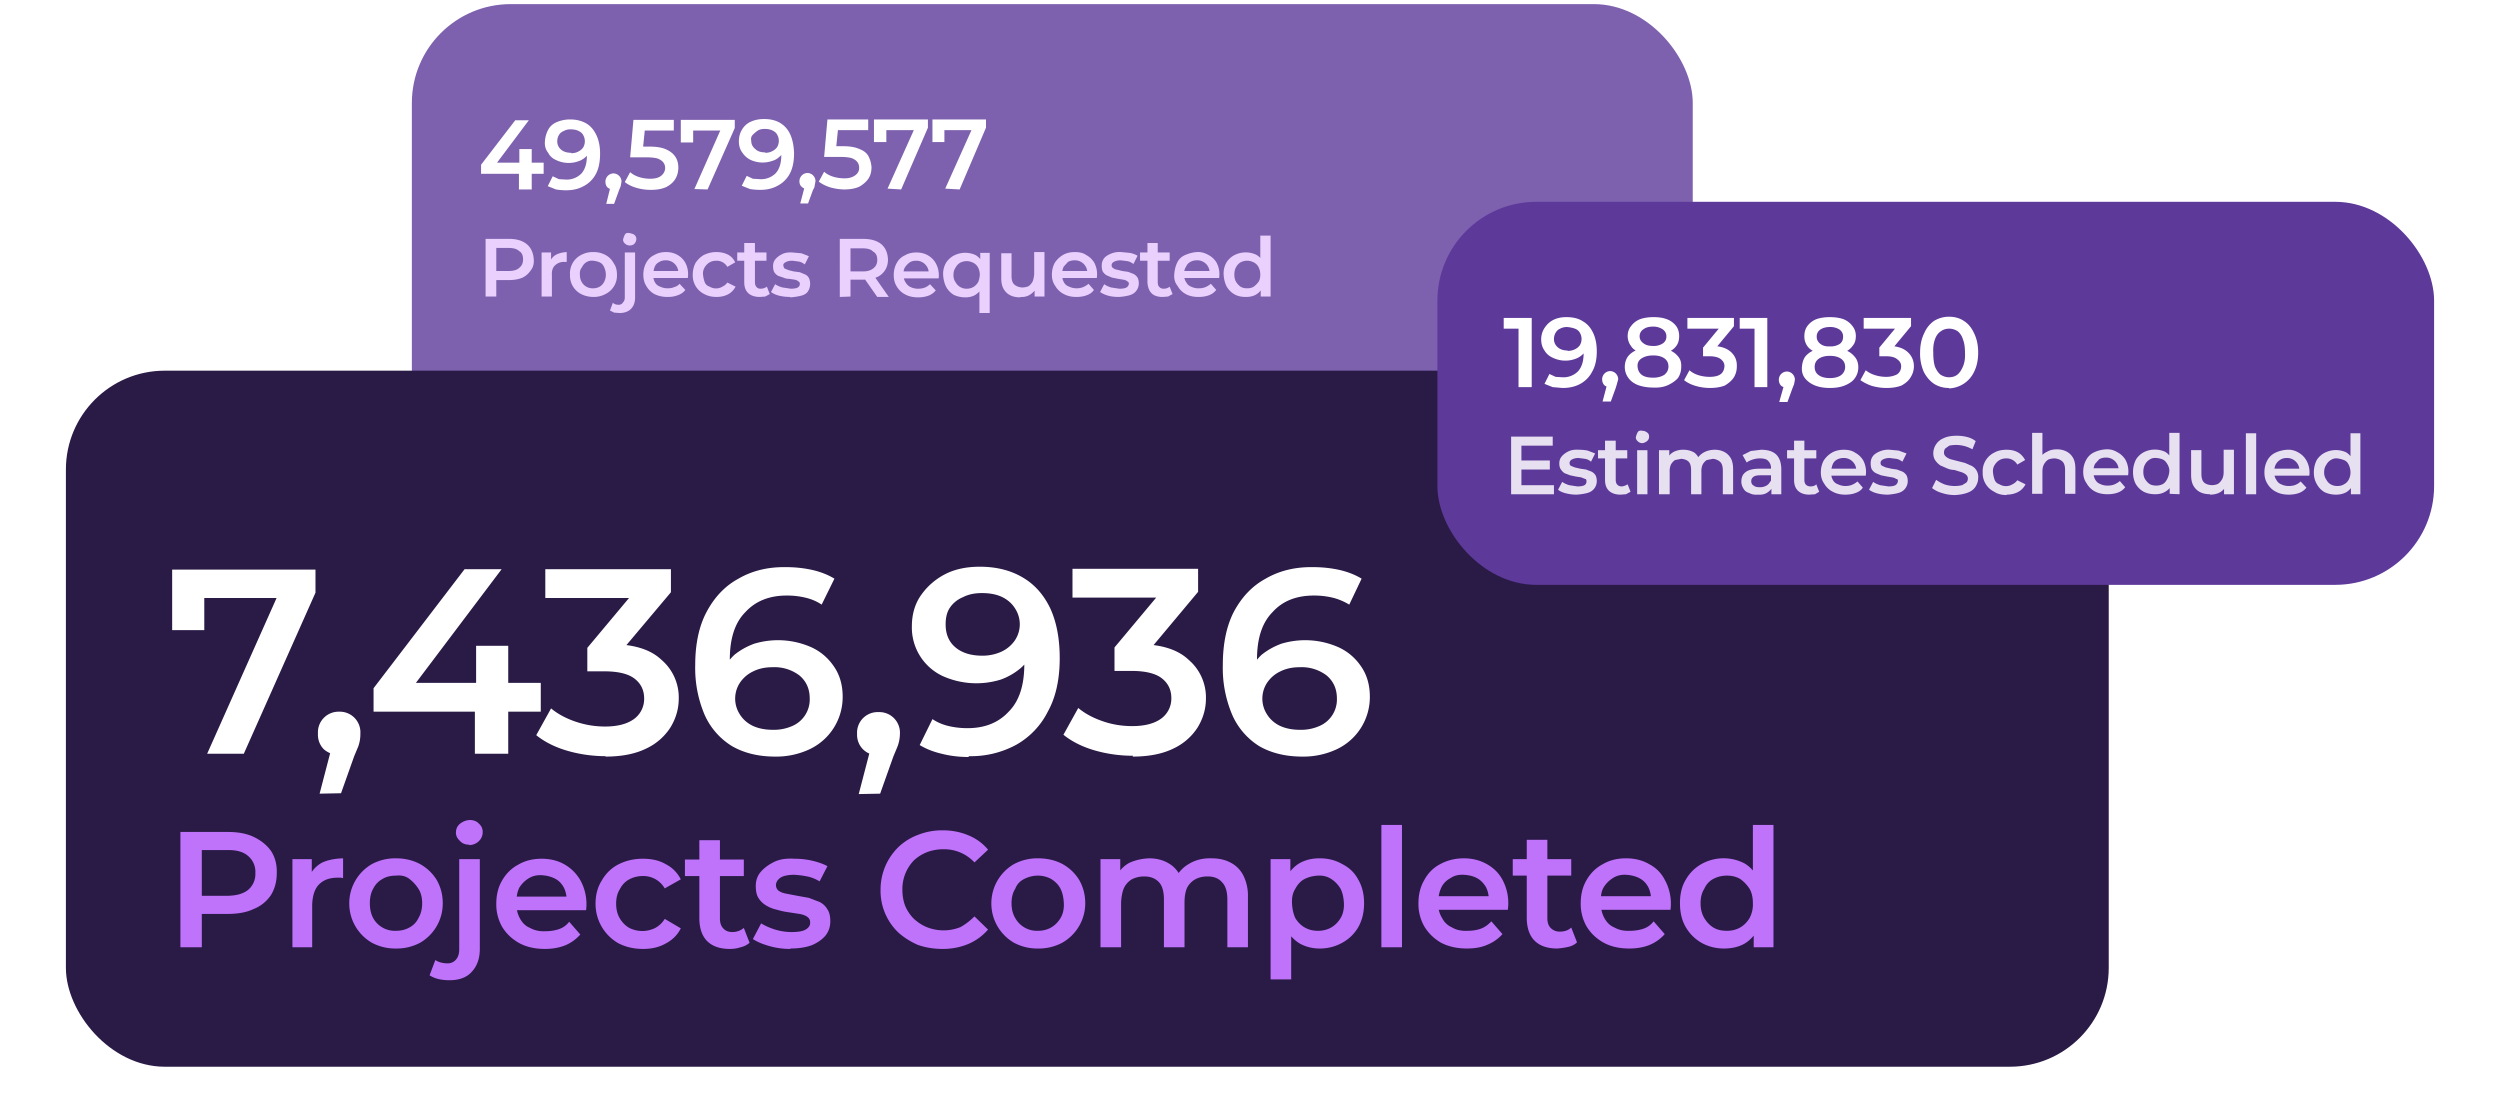
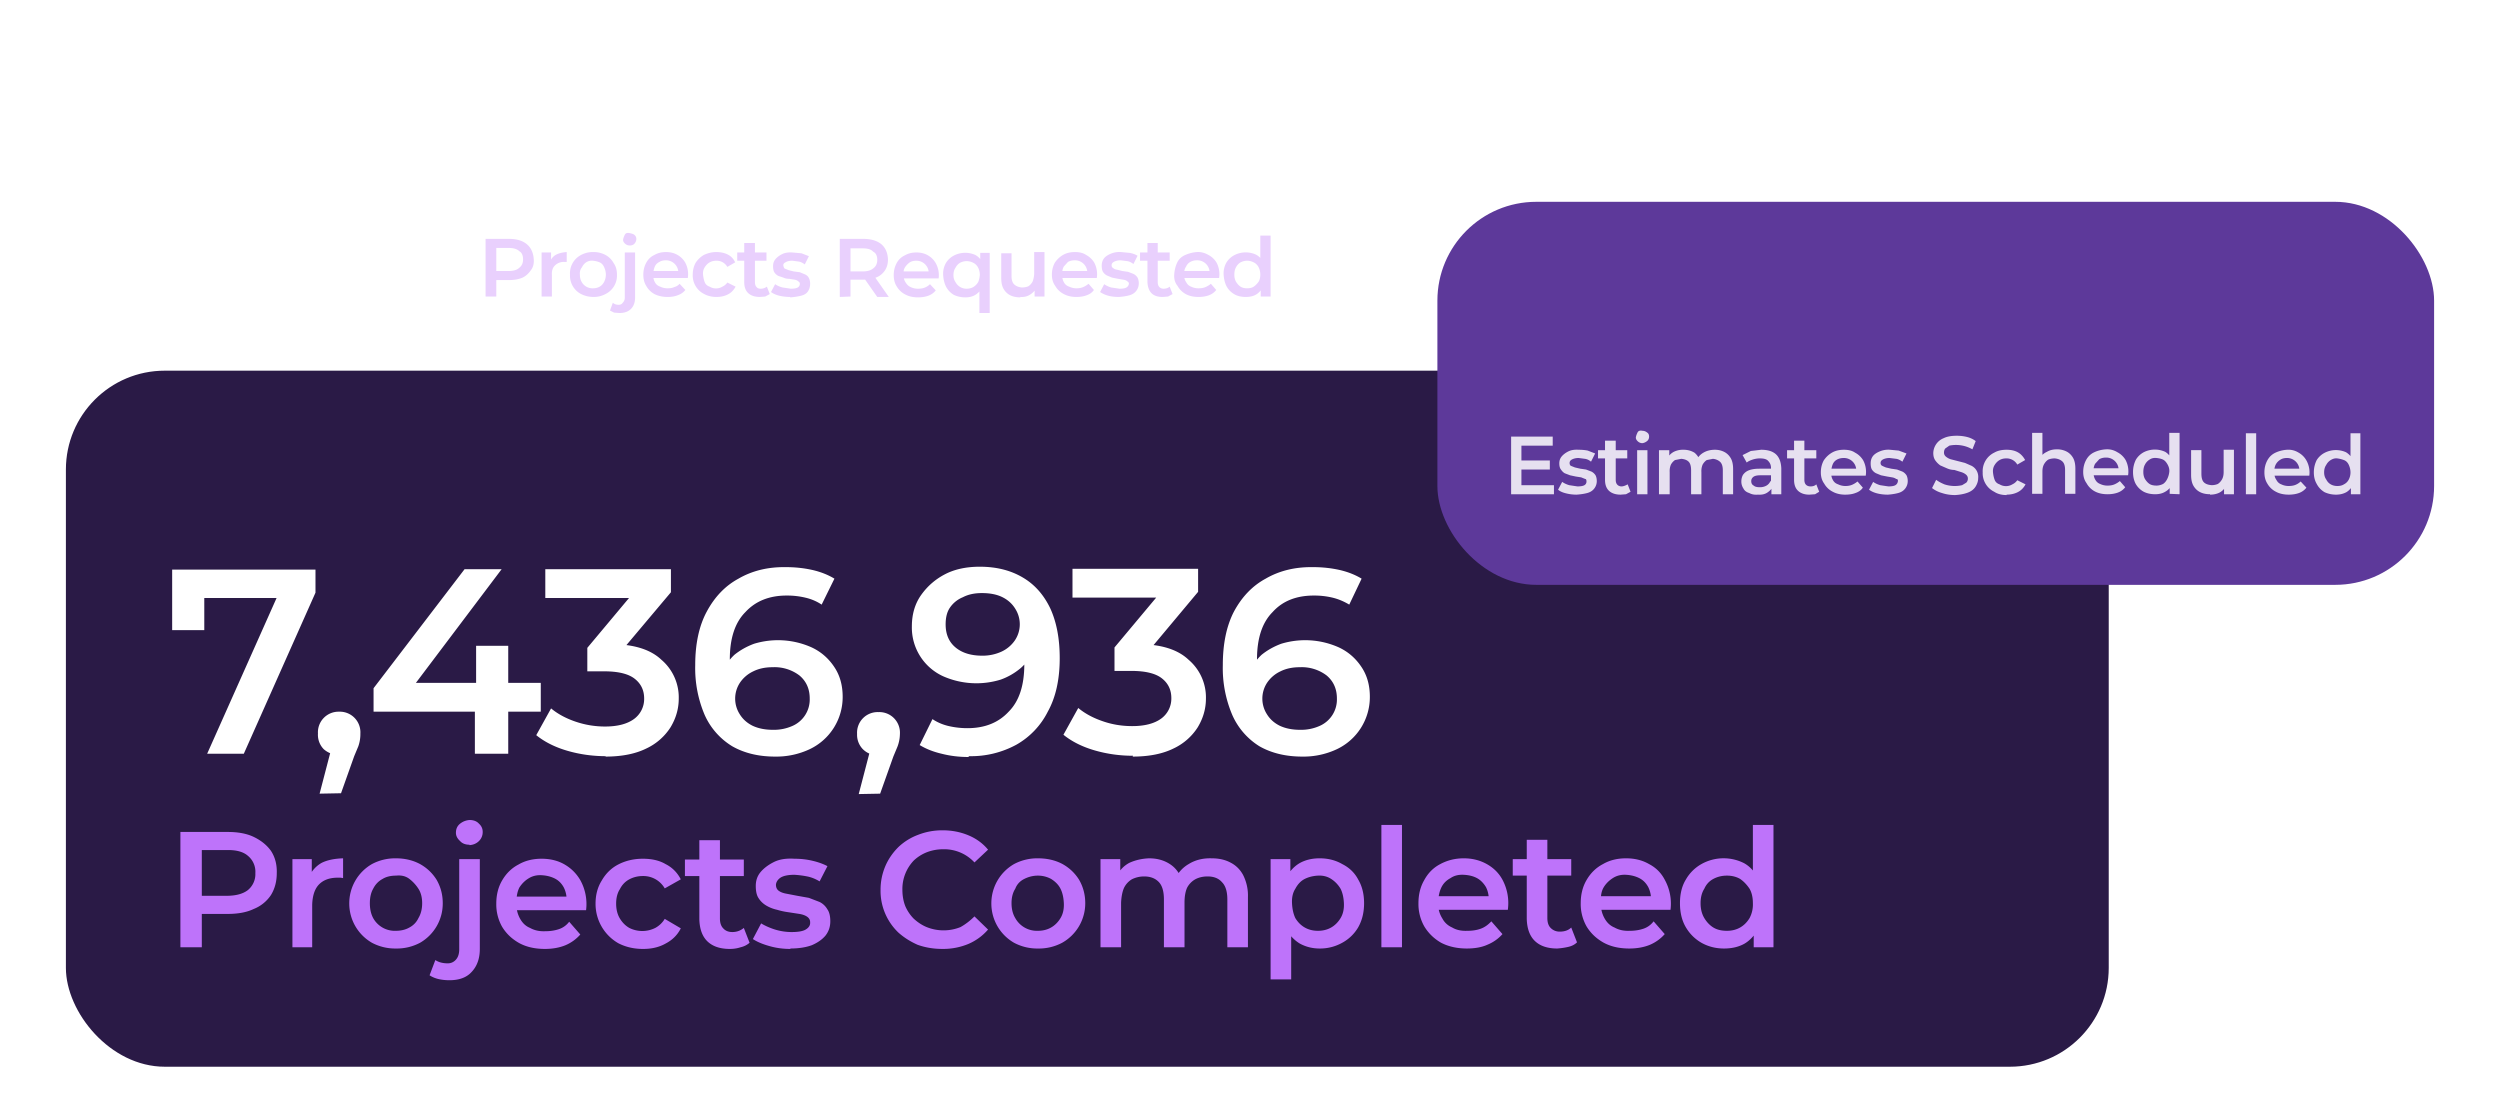
<svg xmlns="http://www.w3.org/2000/svg" fill="none" viewBox="0 0 607 272">
-   <rect width="311" height="116" x="100" y="1" fill="#7D61AE" rx="24" />
  <path fill="white" d="M116.8 42.2V40l8.3-10.8h3.3L120.3 40l-1.6-.5H132v2.7zM126 46v-3.8l.1-2.7v-3.3h3V46zm11.5.2q-1.3 0-2.5-.2l-2-.8 1.2-2.4 1.5.7 1.7.1a5 5 0 0 0 3.7-1.4q1.4-1.5 1.4-4.4l-.2-2.3 1 1q-.4 1-1.2 1.7t-1.8 1a7 7 0 0 1-5.2-.3q-1.4-.6-2-1.8-.9-1.1-.8-2.7t.8-2.9 2.2-1.9 3.1-.6q2.3 0 4 1 1.5.9 2.4 2.8t.9 4.5q0 3-1 4.9a7 7 0 0 1-3 3q-1.8 1-4.2 1m1.2-9q1 0 1.7-.4a3 3 0 0 0 1.2-1 3 3 0 0 0 0-3q-.3-.6-1.1-1t-2-.4q-.9 0-1.6.4-.8.3-1.2 1t-.4 1.5q0 1.2.9 2t2.5.8m8.5 12.4 1.3-5.3.5 1.8a2 2 0 0 1-1.5-.5q-.5-.5-.5-1.4a2 2 0 0 1 2-2 2 2 0 0 1 1.9 2l-.2 1.1-.4 1-1.2 3.3zm10.8-3.4q-1.8 0-3.5-.5t-2.8-1.4l1.3-2.4q.9.8 2.2 1.2t2.7.4q1.7 0 2.6-.7t1-1.8q0-.9-.4-1.4-.4-.6-1.4-1-1-.3-2.7-.3h-4l.8-9.1h9.8v2.6H155l1.7-1.5-.7 6.9-1.6-1.5h3.4q2.5 0 4 .7t2.2 1.8.7 2.6-.7 2.7-2.2 2q-1.5.7-3.7.7m10.5-.2 6.9-15.6.8 1.4h-9.5l1.5-1.5v4.4h-3v-5.5h13.1v2L171.8 46zm16 .2q-1.3 0-2.5-.2l-2-.8 1.2-2.4 1.5.7 1.7.1a5 5 0 0 0 3.8-1.4q1.4-1.5 1.4-4.4l-.2-2.3 1 1q-.4 1-1.3 1.7-.7.7-1.8 1a7 7 0 0 1-5.2-.3q-1.2-.6-2-1.8-.8-1.1-.8-2.7t.8-2.9 2.2-1.9 3.1-.6q2.4 0 4 1t2.4 2.8.9 4.5q0 3-1 4.9a7 7 0 0 1-3 3q-1.8 1-4.2 1m1.2-9q1 0 1.7-.4a3 3 0 0 0 1.2-1 3 3 0 0 0 0-3q-.3-.6-1.1-1t-1.9-.4-1.7.4-1.2 1-.4 1.5q0 1.2 1 2 .8.8 2.4.8m8.5 12.4 1.4-5.3.4 1.8a2 2 0 0 1-1.4-.5q-.6-.5-.6-1.4a2 2 0 0 1 2-2 2 2 0 0 1 1.9 2l-.2 1.1q0 .4-.4 1l-1.2 3.3zm10.8-3.4q-1.7 0-3.5-.5-1.6-.5-2.8-1.4l1.3-2.4q.9.8 2.2 1.2t2.8.4 2.5-.7 1-1.8q0-.9-.4-1.4-.4-.6-1.4-1-1-.3-2.7-.3h-4l.8-9.1h9.9v2.6H202l1.6-1.5-.7 6.9-1.6-1.5h3.4q2.5 0 4 .7 1.6.6 2.2 1.8t.7 2.6q0 1.6-.7 2.7t-2.2 2q-1.5.7-3.7.7m10.5-.2 7-15.6.7 1.4h-9.5l1.5-1.5v4.4h-3V29h13.1v2l-6.5 15zm14 0 7-15.6.8 1.4h-9.5l1.5-1.5v4.4h-2.9V29h13v2L233 46z" />
  <path fill="#E9D0FD" d="M117.9 72V58h5.7q1.9 0 3.2.6t2 1.7.8 2.7-.7 2.6q-.8 1.2-2 1.8-1.4.6-3.3.6h-4.3l1.2-1.3V72zm2.6-5-1.2-1.2h4.2q1.8 0 2.6-.8.9-.7.9-2 0-1.5-.9-2-.8-.8-2.6-.8h-4.2l1.2-1.3zm11 5V61.3h2.3v3l-.2-.9q.5-1.1 1.5-1.6t2.5-.6v2.4h-.5a3 3 0 0 0-2.3.8q-.9.8-.8 2.4V72zm12.6.1q-1.6 0-3-.7a5 5 0 0 1-2.7-4.7 5 5 0 0 1 2.7-4.8 6 6 0 0 1 3-.7 6 6 0 0 1 2.9.7q1.3.7 2 2 .8 1.1.8 2.8a5 5 0 0 1-2.8 4.7 6 6 0 0 1-3 .7m0-2.1q.9 0 1.6-.4t1.1-1.2.4-1.7-.4-1.8-1.1-1.2-1.6-.4-1.7.4a3 3 0 0 0-1 1.2q-.6.7-.5 1.8 0 1 .4 1.7A3 3 0 0 0 144 70m6.4 6-1.3-.1-1-.5.7-1.9q.5.5 1.4.5.7 0 1-.5.5-.5.5-1.2v-11h2.5v10.9q0 1.8-1 2.8t-2.8 1m2.5-16.4q-.7 0-1.2-.5t-.4-1 .4-1.1 1.2-.4 1.1.4q.5.4.5 1t-.4 1.1-1.2.5m9.2 12.5q-1.8 0-3.2-.7a5 5 0 0 1-2-2q-.7-1.1-.7-2.7t.7-2.9 2-1.9q1.2-.7 2.8-.7t2.8.7a5 5 0 0 1 1.9 1.9 6 6 0 0 1 .6 3.7h-8.9v-1.7h7.6l-1 .5a3 3 0 0 0-1.5-2.7 3 3 0 0 0-1.5-.4q-1 0-1.6.4-.8.4-1.1 1.1t-.4 1.7v.4q0 1 .4 1.7.4.8 1.3 1.1a4 4 0 0 0 1.8.4q1 0 1.6-.3.8-.2 1.3-.8l1.4 1.5q-.7.9-1.9 1.3-1 .4-2.4.4m11.9 0q-1.7 0-3-.7a5 5 0 0 1-2.8-4.7q0-1.6.7-2.9.8-1.2 2-1.9 1.5-.7 3-.7 1.6 0 2.8.6t1.8 1.9l-1.9 1.1a3 3 0 0 0-2.6-1.5q-1 0-1.7.4t-1.2 1.2-.4 1.8.4 1.8 1.2 1.1a3 3 0 0 0 3.1 0 3 3 0 0 0 1.2-1l2 1q-.7 1.3-1.9 1.9t-2.7.6m10.5 0q-1.8 0-2.8-.9t-1-2.7V59h2.6v9.5q0 .8.4 1.2.3.4 1 .4.8 0 1.5-.5l.7 1.8-1.1.6zm-5.5-8.8v-2h7.1v2zm12.8 8.8q-1.3 0-2.6-.3-1.2-.3-2-.9l1-1.9q.7.5 1.8.8l2 .3q1.2 0 1.7-.3t.5-.9q0-.4-.4-.6-.3-.3-.9-.4l-1.3-.2q-.8 0-1.4-.3L189 67q-.6-.3-1-.9-.3-.5-.3-1.5t.6-1.7 1.6-1.2 2.5-.4l2.2.2 1.8.7-1 2q-.8-.6-1.5-.7l-1.5-.2q-1.1 0-1.7.4-.6.3-.5.8t.3.7l1 .4 1.2.3 1.5.2 1.2.5q.7.3 1 .9t.3 1.4q0 1-.5 1.8t-1.7 1.1-2.6.4m12-.1V58h5.7q2.8 0 4.4 1.3 1.5 1.3 1.6 3.7 0 1.5-.7 2.6-.8 1.2-2 1.7-1.4.6-3.3.6h-4.3l1.2-1.2V72zm9.1 0-3.5-5h2.8l3.5 5zm-6.5-5-1.2-1.2h4.2q1.7 0 2.6-.8.9-.7.9-2 0-1.5-1-2-.7-.8-2.5-.8h-4.2l1.2-1.3zm16.4 5.1q-1.8 0-3.1-.7a5 5 0 0 1-2.1-2q-.7-1.1-.7-2.7t.7-2.9 2-1.9q1.2-.7 2.8-.7t2.8.7a5 5 0 0 1 1.9 1.9 6 6 0 0 1 .7 3.7h-9v-1.7h7.6l-1 .5a3 3 0 0 0-1.5-2.7 3 3 0 0 0-1.5-.4q-1 0-1.6.4t-1.1 1.1-.4 1.7v.4q0 1 .5 1.7.5.8 1.2 1.1a4 4 0 0 0 1.8.4q1 0 1.7-.3t1.2-.8l1.4 1.5q-.7.9-1.8 1.3t-2.5.4m11.5 0q-1.5 0-2.8-.6a5 5 0 0 1-1.9-2q-.6-1.2-.7-2.8t.7-3a5 5 0 0 1 2-1.8 6 6 0 0 1 5.1-.1 4 4 0 0 1 1.7 1.8q.6 1.2.6 3 0 2-.6 3.1t-1.7 1.8q-1 .6-2.4.6m.3-2.1q.9 0 1.6-.4t1.2-1.2q.3-.7.4-1.7 0-1-.4-1.8t-1.2-1.2-1.6-.4-1.6.4A3 3 0 0 0 232 65q-.5.7-.5 1.8 0 1 .5 1.7a3 3 0 0 0 2.7 1.6m3.1 5.9v-6.4l.2-2.8v-5.4h2.3V76zm10-3.8q-1.5 0-2.5-.5t-1.6-1.5-.6-2.7v-6h2.5V67q0 1.5.7 2.1t1.8.7q.9 0 1.6-.3.6-.4 1-1.1.3-.7.4-1.8v-5.4h2.5V72h-2.4v-2.9l.4.9q-.6 1-1.6 1.6t-2.3.5m13.6 0q-1.7 0-3-.7a5 5 0 0 1-2.1-2q-.8-1.1-.8-2.7t.7-2.9q.8-1.2 2-1.9t2.9-.7 2.7.7a5 5 0 0 1 2 1.9 6 6 0 0 1 .6 3.7h-8.9v-1.7h7.6l-1 .5a3 3 0 0 0-1.5-2.7 3 3 0 0 0-1.5-.4q-1 0-1.7.4l-1 1.1q-.4.7-.4 1.7v.4q0 1 .4 1.7.4.8 1.3 1.1a4 4 0 0 0 1.8.4q.9 0 1.6-.3t1.3-.8l1.3 1.5q-.6.9-1.8 1.3-1 .4-2.5.4m10.4 0q-1.5 0-2.6-.3t-2-.9l1-1.9q.7.5 1.7.8l2 .3q1.2 0 1.7-.3t.6-.9q0-.4-.4-.6-.3-.3-1-.4l-1.2-.2-1.5-.3-1.2-.5q-.6-.3-1-.9-.3-.5-.3-1.5t.5-1.7 1.7-1.2 2.5-.4l2.1.2q1.1.2 1.9.7l-1 2q-.8-.6-1.5-.7l-1.6-.2q-1 0-1.7.4-.5.3-.5.8t.4.7q.3.3 1 .4l1.2.3 1.4.2 1.3.5q.6.3 1 .9.3.6.3 1.4 0 1-.6 1.8t-1.7 1.1-2.5.4m10.6 0q-1.8 0-2.7-.9t-1-2.7V59h2.5v9.5q0 .8.4 1.2t1 .4q.9 0 1.5-.5l.7 1.8-1.1.6zm-5.5-8.8v-2h7.2v2zm14.2 8.8q-1.8 0-3.1-.7a5 5 0 0 1-2-2q-.9-1.1-.8-2.7t.7-2.9 2-1.9 2.8-.7 2.8.7a5 5 0 0 1 2 1.9 6 6 0 0 1 .6 3.7h-9v-1.7h7.7l-1 .5a3 3 0 0 0-1.5-2.7 3 3 0 0 0-1.6-.4q-.9 0-1.6.4t-1 1.1q-.5.7-.5 1.7v.4q0 1 .5 1.7.4.8 1.2 1.1a4 4 0 0 0 1.9.4q.9 0 1.6-.3t1.3-.8l1.3 1.5q-.7.9-1.8 1.3t-2.5.4m11.5 0q-1.6 0-2.7-.6a5 5 0 0 1-2-2q-.6-1.2-.7-2.8t.7-3a5 5 0 0 1 2-1.8 6 6 0 0 1 5.1-.1q1.2.6 1.7 1.8t.6 3a7 7 0 0 1-.6 3.1q-.6 1.2-1.6 1.8t-2.5.6m.3-2.1q1 0 1.6-.4t1.2-1.2q.4-.7.4-1.7t-.4-1.8-1.2-1.2-1.6-.4-1.6.4a3 3 0 0 0-1.1 1.2q-.4.7-.4 1.8 0 1 .4 1.7.5.8 1.1 1.2t1.6.4m3.3 2v-5.4l-.1-2.8v-6.6h2.5V72z" />
  <g filter="url(#a)">
    <rect width="496" height="169" x="16" y="90" fill="#2A1A46" rx="24" />
    <path fill="white" d="m50.3 183 18.5-41.5 2.2 3.7H45.6l4-4V153h-7.8v-14.7h34.8v5.6L59.2 183zm27.3 9.7 3.7-14.2 1.1 4.8q-2.2 0-3.8-1.4a5 5 0 0 1-1.4-3.8 5 5 0 0 1 5.1-5.3 5 5 0 0 1 5.2 5.3 9 9 0 0 1-.5 3.1l-1 2.4-3.2 9zm13.1-19.9v-5.7l22.1-28.9h9L100 167.1l-4.2-1.3h35.5v7zm24.6 10.2v-10.2l.3-7v-9h7.8V183zm31.8.6q-4.8 0-9.3-1.3t-7.6-3.8l3.6-6.5q2.4 2 5.9 3.2t7.2 1.2q4.5 0 7-1.8a6 6 0 0 0 2.5-5q0-3-2.3-4.8t-7.4-1.8h-4.1v-5.7l12.8-15.3 1 3.2h-24v-7h30.5v5.6L150.1 159l-4.3-2.6h2.5q8.3 0 12.3 3.8a12 12 0 0 1 4.2 9.4q0 3.7-2 7a14 14 0 0 1-5.8 5.1q-4 2-10 2m41.2 0q-6 0-10.4-2.5a17 17 0 0 1-6.7-7.6 29 29 0 0 1-2.3-12.1q0-7.8 2.8-13 2.9-5.4 7.7-8 5-2.9 11.5-2.8 3.4 0 6.5.7 3 .7 5.3 2.1l-3.1 6.3q-1.8-1.2-4-1.7a19 19 0 0 0-4.5-.5q-6.3 0-10 4-3.8 3.8-3.8 11.5l.5 6.1-2.5-2.8q1.2-2.6 3.1-4.4 2.1-1.7 4.8-2.7a20 20 0 0 1 14 .9q3.4 1.6 5.5 4.8 2 3 2 7.2a14 14 0 0 1-8 12.7 19 19 0 0 1-8.4 1.8m-.4-6.5a11 11 0 0 0 4.5-.9 7 7 0 0 0 4.3-6.7q0-3.5-2.5-5.6a10 10 0 0 0-6.5-2q-2.7 0-4.7 1a8 8 0 0 0-3.2 2.7 7 7 0 0 0-1.2 4 7 7 0 0 0 1.1 3.7q1.1 1.8 3.1 2.8 2.1 1 5 1m20.8 15.6 3.7-14.2 1.1 4.8q-2.2 0-3.7-1.4a5 5 0 0 1-1.5-3.8 5 5 0 0 1 5.2-5.3 5 5 0 0 1 5.2 5.3 9 9 0 0 1-.6 3.1l-1 2.4-3.2 9zm26.6-9q-3.4 0-6.5-.8-3-.7-5.3-2.1l3.1-6.3q1.8 1.2 4 1.7t4.5.5q6.3 0 10-4 3.8-3.8 3.8-11.5l-.5-6.1 2.5 2.8q-1 2.7-3.1 4.4T243 165a20 20 0 0 1-14-.8 13 13 0 0 1-7.6-12.1q0-4.5 2.3-7.7t5.8-5 8.4-1.8q6 0 10.4 2.6 4.3 2.5 6.7 7.5 2.3 5 2.3 12.1 0 7.8-2.9 13a19 19 0 0 1-7.6 8 23 23 0 0 1-11.5 2.8m3.2-24.4a11 11 0 0 0 4.7-1 8 8 0 0 0 3.2-2.7 7 7 0 0 0 .1-7.7q-1.1-1.8-3.1-2.8t-5-1q-2.7 0-4.6 1a7 7 0 0 0-3.2 2.6q-1 1.5-1 4 0 3.6 2.4 5.6t6.5 2m36.6 24.3q-4.8 0-9.3-1.3t-7.6-3.8l3.6-6.5q2.4 2 5.9 3.2 3.4 1.2 7.2 1.2 4.5 0 7-1.8a6 6 0 0 0 2.5-5q0-3-2.3-4.8t-7.4-1.8h-4.1v-5.7l12.8-15.3 1 3.2h-24v-7h30.5v5.6L278.1 159l-4.3-2.6h2.5q8.3 0 12.3 3.8a12 12 0 0 1 4.2 9.4q0 3.7-2 7a14 14 0 0 1-5.8 5.1q-4 2-10 2m41.2 0q-6 0-10.4-2.5a17 17 0 0 1-6.6-7.6 29 29 0 0 1-2.3-12.1q0-7.8 2.7-13 2.9-5.4 7.7-8 5-2.9 11.5-2.8 3.4 0 6.5.7 3 .7 5.3 2.1l-3 6.3q-2-1.2-4.1-1.7a19 19 0 0 0-4.5-.5q-6.4 0-10 4-3.8 3.8-3.8 11.5l.5 6.1-2.5-2.8q1.2-2.6 3.1-4.4 2.1-1.7 4.8-2.7a20 20 0 0 1 14 .9q3.4 1.6 5.5 4.8 2 3 2 7.2a14 14 0 0 1-8 12.7 19 19 0 0 1-8.4 1.8m-.4-6.5a11 11 0 0 0 4.5-.9 7 7 0 0 0 4.3-6.7q0-3.5-2.5-5.6a10 10 0 0 0-6.5-2q-2.7 0-4.7 1a8 8 0 0 0-3.2 2.7 7 7 0 0 0-1.2 4 7 7 0 0 0 1.1 3.7q1.1 1.8 3.1 2.8 2.1 1 5 1" />
    <path fill="#BE73FA" d="M43.8 230v-28h11.5q3.8 0 6.3 1.2 2.7 1.3 4.2 3.4 1.5 2.3 1.4 5.4 0 3-1.4 5.3a9 9 0 0 1-4.2 3.4q-2.5 1.2-6.3 1.2h-8.7l2.4-2.4V230zm5.2-10-2.4-2.5H55q3.4 0 5.2-1.4A5 5 0 0 0 62 212a5 5 0 0 0-1.8-4.2q-1.7-1.5-5.2-1.4h-8.4l2.4-2.6zm22 10v-21.4h4.7v6l-.6-1.8a7 7 0 0 1 3-3.3q2-1 5.2-1.1v4.8l-.6-.1H82q-2.9 0-4.5 1.6t-1.7 5V230zm25.1.3a12 12 0 0 1-5.8-1.4 11 11 0 0 1-5.5-9.6 11 11 0 0 1 5.5-9.5 12 12 0 0 1 5.8-1.4q3.3 0 5.9 1.4 2.5 1.4 4 3.8 1.5 2.6 1.5 5.7a11 11 0 0 1-5.5 9.6 12 12 0 0 1-5.9 1.4m0-4.3q1.9 0 3.3-.8 1.5-.8 2.2-2.3.9-1.5.9-3.6t-.9-3.5-2.2-2.4-3.2-.8q-2 0-3.3.8-1.5.8-2.3 2.4-.8 1.4-.8 3.5t.8 3.6a6 6 0 0 0 5.5 3.1m13 12q-1.4 0-2.7-.3-1.2-.3-2.1-.9l1.4-3.7q1.2.8 3 .8 1.2 0 2-.9t.8-2.5v-21.9h5v21.8q0 3.5-2 5.6-1.8 2-5.4 2m4.9-32.9q-1.5 0-2.3-.9-1-.9-1-2 0-1.4 1-2.2t2.3-.9q1.5 0 2.3.9.9.8.9 2 0 1.3-.9 2.2t-2.3 1m18.3 25.2q-3.6 0-6.2-1.4-2.7-1.5-4.2-4a11 11 0 0 1-1.4-5.6q0-3.2 1.4-5.6 1.5-2.6 4-3.9 2.4-1.4 5.6-1.4t5.6 1.4 3.8 3.8a12 12 0 0 1 1.4 7.3h-17.8v-3.3h15.1l-2 1q0-1.8-.7-3.2-.8-1.5-2.2-2.2t-3.2-.8-3.2.8q-1.3.8-2.2 2.2-.7 1.4-.7 3.4v.8q0 1.8.9 3.4t2.4 2.2q1.6.9 3.7.8 1.8 0 3.3-.5t2.5-1.8l2.7 3.1q-1.5 1.7-3.6 2.6-2.2.9-5 .9m23.8 0q-3.3 0-6-1.4a11 11 0 0 1-5.5-9.6q0-3.2 1.5-5.6 1.5-2.6 4-3.9 2.7-1.4 6-1.4t5.5 1.3q2.4 1.2 3.7 3.7l-3.9 2.2a6 6 0 0 0-5.3-3q-1.8 0-3.3.8t-2.3 2.4q-.9 1.4-.9 3.5t.9 3.6 2.3 2.3a7 7 0 0 0 6.3 0 6 6 0 0 0 2.3-2.2l3.9 2.3q-1.2 2.4-3.7 3.7-2.3 1.3-5.4 1.3m21 0q-3.5 0-5.4-1.8t-2-5.4V204h5v19q0 1.6.8 2.4.8.9 2.2.9 1.6 0 2.8-1l1.4 3.6q-.9.8-2.2 1.1-1.2.4-2.6.4m-10.9-17.7v-4h14.3v4zm25.6 17.7q-2.7 0-5.1-.7-2.5-.7-4-1.7l2-3.8q1.5.9 3.4 1.5 2 .6 4 .6 2.4 0 3.4-.6 1.2-.7 1.1-1.8 0-.8-.7-1.3t-1.9-.7l-2.6-.4q-1.5-.2-2.8-.6-1.4-.3-2.6-1t-1.9-1.8q-.7-1-.7-3t1.2-3.4 3.2-2.4 5-.8q2.3 0 4.4.5t3.6 1.3L199 214q-1.5-.9-3-1.2t-3.1-.4q-2.3 0-3.4.7-1 .7-1.1 1.7 0 1 .7 1.5t1.9.7l2.6.5 2.8.5 2.6 1q1.2.6 1.9 1.8.7 1 .7 2.9 0 2-1.2 3.5-1.2 1.4-3.3 2.3-2.2.8-5.2.8m36.9.1q-3.2 0-6-1-2.7-1.2-4.7-3a14 14 0 0 1-4.3-10.4q0-3 1.2-5.8 1.1-2.5 3.1-4.5a14 14 0 0 1 4.8-3 16 16 0 0 1 6-1.1q3.3 0 6.2 1.2t4.8 3.5l-3.3 3.1a10 10 0 0 0-7.5-3.2 11 11 0 0 0-4 .7 10 10 0 0 0-3.2 2 10 10 0 0 0-2.8 7.1q0 2.2.7 4a10 10 0 0 0 2 3q1.5 1.4 3.2 2.1a11 11 0 0 0 8.2 0q1.8-1 3.4-2.6l3.3 3.2q-2 2.3-4.8 3.5a16 16 0 0 1-6.3 1.2m23.3-.1a12 12 0 0 1-5.9-1.4 11 11 0 0 1-5.5-9.6 11 11 0 0 1 5.5-9.5 12 12 0 0 1 5.8-1.4q3.4 0 6 1.4 2.5 1.4 4 3.8 1.5 2.6 1.5 5.7a11 11 0 0 1-5.6 9.6 12 12 0 0 1-5.9 1.4m0-4.3q1.8 0 3.2-.8t2.3-2.3.8-3.6-.8-3.5-2.3-2.4q-1.5-.8-3.2-.8t-3.3.8-2.2 2.4q-.9 1.4-.9 3.5t.9 3.6a6 6 0 0 0 5.4 3.1m15.3 4v-21.4h4.8v5.7l-.8-1.7a7 7 0 0 1 3-3.1q2.2-1 4.8-1.1 3 0 5.2 1.5t3 4.5l-2-.7a8 8 0 0 1 3.4-3.9q2.4-1.5 5.6-1.4 2.6 0 4.5 1 2 1 3.1 3a11 11 0 0 1 1.2 5.4V230h-5v-11.6q0-2.9-1.3-4.2-1.2-1.4-3.5-1.4-1.7 0-3 .7a5 5 0 0 0-2 2.1q-.6 1.4-.6 3.6V230h-5v-11.6q0-2.9-1.2-4.2-1.3-1.4-3.6-1.4-1.6 0-3 .7a5 5 0 0 0-1.9 2.1q-.6 1.4-.7 3.6V230zm53.2.3q-2.6 0-4.8-1.2-2-1.2-3.4-3.6-1.2-2.4-1.2-6.2 0-3.7 1.2-6.1 1.3-2.4 3.3-3.6 2.1-1.2 4.9-1.2 3.1 0 5.5 1.4 2.6 1.3 3.9 3.8 1.4 2.4 1.4 5.7t-1.4 5.8a10 10 0 0 1-3.9 3.8 11 11 0 0 1-5.5 1.4m-11.9 7.5v-29.2h4.8v5l-.2 5.8.4 5.6v12.8zM320 226q1.8 0 3.2-.8t2.3-2.3.8-3.6-.8-3.5q-.9-1.5-2.3-2.4t-3.2-.8-3.2.8-2.3 2.4q-.9 1.4-.8 3.5t.8 3.6q.9 1.5 2.3 2.3t3.2.8m15.4 4v-29.7h5V230zm20.8.3q-3.6 0-6.3-1.4-2.6-1.5-4.1-4a11 11 0 0 1-1.4-5.6q0-3.2 1.4-5.6 1.4-2.6 3.9-3.9 2.6-1.4 5.7-1.4t5.6 1.4 3.8 3.8a12 12 0 0 1 1.3 7.3h-17.8v-3.3h15.2l-2 1q0-1.8-.7-3.2-.9-1.5-2.2-2.2t-3.2-.8-3.2.8q-1.5.8-2.2 2.2t-.8 3.4v.8q0 1.8 1 3.4.8 1.5 2.4 2.2 1.5.9 3.7.8 1.8 0 3.2-.5t2.6-1.8l2.7 3.1q-1.5 1.7-3.7 2.6-2 .9-5 .9m22 0q-3.5 0-5.4-1.8t-2-5.4v-19.2h5v19q0 1.6.8 2.4.9.9 2.2.9 1.8 0 2.8-1l1.4 3.6q-.8.8-2.1 1.1t-2.7.4m-10.8-17.7v-4h14.2v4zm28.3 17.7q-3.6 0-6.2-1.4-2.7-1.5-4.2-4a11 11 0 0 1-1.4-5.6q0-3.2 1.4-5.6 1.5-2.6 4-3.9 2.4-1.4 5.6-1.4t5.6 1.4q2.5 1.3 3.8 3.8a12 12 0 0 1 1.4 7.3h-17.8v-3.3h15.1l-2 1q0-1.8-.7-3.2-.8-1.5-2.2-2.2t-3.2-.8-3.2.8-2.2 2.2-.7 3.4v.8q0 1.8.9 3.4t2.4 2.2q1.6.9 3.7.8 1.8 0 3.3-.5t2.5-1.8l2.7 3.1q-1.5 1.7-3.6 2.6-2.2.9-5 .9m23 0q-3 0-5.5-1.4-2.4-1.4-3.8-3.8t-1.4-5.8 1.4-5.7a10 10 0 0 1 3.8-3.8 11 11 0 0 1 10.4-.2q2.1 1.2 3.3 3.6 1.3 2.4 1.3 6.1a14 14 0 0 1-1.2 6.2q-1.3 2.4-3.3 3.6-2.1 1.2-5 1.2m.7-4.3q1.8 0 3.2-.8t2.3-2.3a7 7 0 0 0 .8-3.6q0-2.1-.8-3.5-1-1.5-2.3-2.4-1.4-.8-3.2-.8t-3.3.8-2.2 2.4q-.9 1.4-.9 3.5t.9 3.6 2.2 2.3 3.3.8m6.5 4v-5l.2-5.7-.4-5.7v-13.3h5V230z" />
  </g>
  <g filter="url(#b)">
    <rect width="242" height="93" x="349" y="45" fill="#5D399A" rx="24" />
-     <path fill="white" d="M368.7 90V74.4l1.4 1.4h-5v-2.6h6.8V90zm10.7.2L377 90l-2-.8 1.2-2.4 1.5.7 1.6.1a5 5 0 0 0 3.8-1.4q1.4-1.5 1.4-4.4l-.2-2.3 1 1q-.4 1-1.2 1.7t-1.8 1a7 7 0 0 1-5.2-.3q-1.4-.6-2.1-1.8-.8-1.1-.8-2.7t.9-2.9 2.2-1.9 3-.6q2.5 0 4 1 1.6.9 2.5 2.8t.9 4.5q0 3-1.1 4.9a7 7 0 0 1-2.9 3q-1.8 1-4.3 1m1.2-9q1 0 1.8-.4a3 3 0 0 0 1.2-1 3 3 0 0 0 0-3q-.4-.7-1.2-1t-1.9-.4q-1 0-1.7.4-.7.3-1.1 1t-.4 1.5q0 1.2.9 2t2.4.8m8.5 12.4 1.4-5.3.4 1.8a2 2 0 0 1-1.4-.5q-.5-.6-.5-1.4a2 2 0 0 1 1.9-2 2 2 0 0 1 2 2l-.3 1.1-.3 1-1.2 3.3zm12.3-3.4q-2 0-3.7-.6-1.5-.6-2.3-1.7-.9-1.2-.9-2.7t.8-2.6a5 5 0 0 1 2.4-1.6q1.5-.6 3.7-.6 2.1 0 3.6.6a5 5 0 0 1 2.4 1.6q.9 1 .8 2.6 0 1.5-.8 2.7-.9 1-2.4 1.7t-3.6.6m0-2.4q1.6 0 2.7-.7 1-.8 1-2 0-1.3-1-2t-2.7-.7-2.8.7-1 2 1 2 2.8.7m0-7.7a4 4 0 0 0 2.3-.6q.9-.6.9-1.7a2 2 0 0 0-1-1.8 4 4 0 0 0-2.2-.6q-1.5 0-2.3.6a2 2 0 0 0-1 1.8q0 1 1 1.7.8.6 2.3.6m0 2q-2 0-3.4-.5t-2-1.5a4 4 0 0 1-.8-2.4q0-1.4.8-2.4a5 5 0 0 1 2.2-1.7q1.4-.5 3.3-.5t3.2.5a5 5 0 0 1 2.3 1.7q.7 1 .7 2.4 0 1.5-.7 2.4-.7 1-2.2 1.6-1.4.5-3.3.5m13.7 8.1q-1.8 0-3.5-.5t-2.8-1.4l1.3-2.4q.9.8 2.2 1.2t2.7.4q1.7 0 2.6-.6t1-2q0-1-.9-1.7t-2.8-.7h-1.5v-2.1l4.8-5.8.4 1.2h-9v-2.6H421v2l-4.8 5.8-1.6-1h1q3 0 4.6 1.4t1.5 3.6a5 5 0 0 1-.7 2.6q-.7 1.1-2.2 2-1.5.6-3.7.6M426 90V74.4l1.3 1.4h-4.9v-2.6h6.7V90zm6 3.6 1.5-5.3.4 1.8a2 2 0 0 1-1.5-.5q-.5-.6-.5-1.4a2 2 0 0 1 2-2 2 2 0 0 1 1.9 2l-.2 1.1-.4 1-1.2 3.3zm12.3-3.4q-2.1 0-3.6-.6t-2.4-1.7-.8-2.7.8-2.6a5 5 0 0 1 2.3-1.6q1.6-.6 3.7-.6 2 0 3.7.6a5 5 0 0 1 2.3 1.6q.9 1 .9 2.6 0 1.5-.9 2.7-.7 1-2.4 1.7-1.5.6-3.6.6m0-2.4q1.7 0 2.7-.7 1-.8 1-2 0-1.3-1-2t-2.7-.7-2.7.7-1 2 1 2 2.7.7m0-7.7a4 4 0 0 0 2.4-.6q.8-.6.8-1.7a2 2 0 0 0-.9-1.8 4 4 0 0 0-2.3-.6q-1.4 0-2.3.6a2 2 0 0 0-.9 1.8q0 1 .9 1.7t2.3.6m0 2q-2 0-3.3-.5-1.5-.6-2.2-1.6a4 4 0 0 1-.7-2.4q0-1.4.7-2.4a5 5 0 0 1 2.2-1.7q1.4-.5 3.3-.5t3.3.5a5 5 0 0 1 2.2 1.7q.8 1 .8 2.4 0 1.5-.8 2.4-.7 1-2.1 1.6-1.5.5-3.4.5m13.7 8.1q-1.7 0-3.5-.5-1.5-.5-2.8-1.4l1.3-2.4q1 .8 2.3 1.2t2.7.4 2.6-.6q1-.7 1-2 0-1-1-1.7-.8-.7-2.7-.7h-1.6v-2.1l4.8-5.8.4 1.2h-9v-2.6H464v2l-4.8 5.8-1.7-1h1q3 0 4.6 1.4t1.6 3.6a5 5 0 0 1-.8 2.6q-.6 1.1-2.2 2-1.5.6-3.7.6m15.2 0q-2 0-3.6-1-1.5-1-2.5-2.9a11 11 0 0 1-.9-4.7q0-2.7 1-4.7a7 7 0 0 1 2.4-3q1.7-1 3.6-1 2.1 0 3.6 1 1.6 1 2.5 3 1 2 1 4.7t-1 4.7a7 7 0 0 1-6.1 4m0-2.7q1.2 0 2-.6t1.4-2 .5-3.3q0-2.1-.5-3.3a4 4 0 0 0-1.3-2q-1-.6-2-.6-1.2 0-2 .6-1 .6-1.5 2t-.4 3.3q0 2 .4 3.3.6 1.4 1.4 2 1 .6 2 .6" />
    <path fill="#E6E0F0" d="M366.9 116v-14H377v2.2h-7.6v9.6h7.9v2.2zm2.4-6v-2.2h7v2.2zm13.5 6.1q-1.3 0-2.5-.3-1.3-.3-2-.9l1-1.9q.7.5 1.7.8l2 .3q1.2 0 1.7-.3t.5-.9-.3-.6l-1-.4-1.3-.2-1.4-.3-1.3-.5q-.5-.3-.9-.9-.4-.5-.4-1.5t.6-1.7 1.6-1.2 2.5-.4q1.2 0 2.2.2l1.8.7-1 2q-.7-.6-1.5-.7l-1.5-.2q-1 0-1.7.4-.5.3-.5.8t.3.7l1 .4 1.3.3 1.4.2 1.3.5q.6.3 1 .9.3.6.3 1.4 0 1-.6 1.8t-1.7 1.1-2.6.4m10.7 0q-1.8 0-2.8-.9t-1-2.7V103h2.6v9.5q0 .8.4 1.2t1 .4 1.5-.5l.7 1.8-1.1.6zm-5.5-8.8v-2h7.1v2zm9.5 8.7v-10.7h2.5V116zm1.3-12.4q-.7 0-1.2-.5t-.4-1 .4-1.1 1.2-.4q.6 0 1.1.4.5.3.5 1t-.5 1.1-1.1.5m4 12.4v-10.7h2.5v2.9l-.4-.9q.4-1 1.5-1.6a5 5 0 0 1 2.4-.5q1.4 0 2.6.7 1 .8 1.5 2.3l-1-.4q.5-1.2 1.7-1.9t2.8-.7a5 5 0 0 1 2.2.5q1 .5 1.6 1.5t.6 2.7v6.1h-2.5v-5.8q0-1.5-.7-2.1t-1.7-.7l-1.5.3q-.6.4-1 1.1a4 4 0 0 0-.3 1.8v5.4h-2.5v-5.8q0-1.5-.6-2.1t-1.8-.7l-1.5.3q-.6.4-1 1.1a4 4 0 0 0-.3 1.8v5.4zm27.3 0v-2.2l-.1-.4v-3.8q0-1-.7-1.7-.5-.6-2-.6-.9 0-1.8.3t-1.4.7l-1-1.8 2-1 2.5-.3q2.4 0 3.6 1.1t1.3 3.4v6.3zm-3.3.1q-1.2.1-2.1-.4-1-.3-1.4-1.1a3 3 0 0 1-.5-1.7q0-.9.4-1.6a3 3 0 0 1 1.4-1.1q1-.4 2.6-.4h3.1v1.6h-2.9q-1.2 0-1.7.4t-.5 1q0 .8.6 1.1.4.4 1.5.4.9 0 1.6-.4t1-1.2l.5 1.5q-.4.8-1.3 1.4t-2.3.5m12.5 0q-1.7 0-2.7-.9t-1-2.7V103h2.5v9.5q0 .8.4 1.2t1.1.4q.9 0 1.4-.5l.7 1.8-1 .6zm-5.4-8.8v-2h7.1v2zm14.1 8.8q-1.7 0-3-.7a5 5 0 0 1-2.1-2q-.8-1.1-.8-2.7t.7-2.9q.8-1.2 2-1.9t2.9-.7 2.7.7a5 5 0 0 1 2 1.9 6 6 0 0 1 .6 3.7h-8.9v-1.7h7.6l-1 .5a3 3 0 0 0-1.5-2.7 3 3 0 0 0-1.5-.4q-1 0-1.7.4t-1 1.1-.4 1.7v.4q0 1 .4 1.7.4.8 1.3 1.1a4 4 0 0 0 1.8.4q.9 0 1.6-.3t1.3-.8l1.3 1.5q-.6.9-1.8 1.3-1 .4-2.5.4m10.4 0q-1.4 0-2.6-.3t-2-.9l1-1.9q.7.5 1.7.8l2 .3q1.2 0 1.7-.3t.6-.9-.4-.6q-.4-.3-1-.4l-1.2-.2-1.5-.3-1.2-.5q-.6-.3-1-.9-.3-.5-.3-1.5t.5-1.7 1.7-1.2 2.5-.4l2.1.2 1.9.7-1 2q-.8-.6-1.5-.7l-1.6-.2q-1 0-1.7.4-.5.3-.5.8t.4.7.9.4l1.3.3 1.4.2 1.3.5q.6.3 1 .9.3.6.3 1.4 0 1-.6 1.8t-1.7 1.1-2.5.4m16.3.1q-1.7 0-3.2-.5a7 7 0 0 1-2.4-1.2l1-2q.8.6 2 1.1a8 8 0 0 0 4.3.2l1-.6q.4-.4.4-1t-.5-1-1.2-.6l-1.6-.5q-.9 0-1.8-.4l-1.6-.7q-.7-.5-1.2-1.2t-.5-1.8a4 4 0 0 1 2.5-3.6q1.2-.6 3.2-.6 1.3 0 2.5.3t2.1 1l-.8 2a8 8 0 0 0-5.6-.9l-1 .7q-.3.4-.3 1t.5 1 1.1.6l3.5.9 1.6.7a3 3 0 0 1 1.6 3q0 1-.6 2t-1.9 1.5-3.1.6m12.5 0q-1.8 0-3-.8a5 5 0 0 1-2.8-4.7 5 5 0 0 1 2.8-4.8q1.2-.7 3-.7 1.6 0 2.7.6t1.8 1.9l-1.9 1.1a3 3 0 0 0-2.7-1.5q-.9 0-1.6.4t-1.2 1.2-.4 1.8.4 1.8 1.2 1.1a3 3 0 0 0 3.1 0 3 3 0 0 0 1.2-1l2 1q-.7 1.3-1.9 1.9t-2.7.6m6.2-.2v-14.8h2.5v7l-.6-.9q.6-1 1.7-1.5 1-.6 2.4-.6a5 5 0 0 1 2.3.5q1 .5 1.6 1.5t.6 2.7v6.1h-2.5v-5.8q0-1.5-.7-2.1t-1.8-.7q-.9 0-1.6.3-.6.4-1 1.1t-.4 1.8v5.4zm18.3.1q-1.8 0-3.1-.7a5 5 0 0 1-2-2q-.8-1.1-.8-2.7t.7-2.9 2-1.9 2.8-.7 2.8.7a5 5 0 0 1 2 1.9 6 6 0 0 1 .6 3.7h-9v-1.7h7.7l-1 .5a3 3 0 0 0-1.5-2.7 3 3 0 0 0-1.6-.4q-.9 0-1.6.4l-1 1.1q-.4.7-.4 1.7v.4q0 1 .4 1.7.4.8 1.2 1.1a4 4 0 0 0 1.9.4q.9 0 1.6-.3t1.3-.8l1.3 1.5q-.7.9-1.8 1.3t-2.5.4m11.6 0q-1.6 0-2.8-.6a5 5 0 0 1-2-2q-.6-1.2-.6-2.8t.7-3a5 5 0 0 1 1.9-1.8 6 6 0 0 1 5.2-.1q1 .6 1.6 1.8t.7 3a7 7 0 0 1-.6 3.1q-.6 1.2-1.7 1.8-1 .6-2.4.6m.3-2.1q.8 0 1.6-.4.6-.4 1-1.2t.5-1.7-.4-1.8-1.1-1.2-1.6-.4-1.7.4a3 3 0 0 0-1.1 1.2q-.4.7-.4 1.8 0 1 .4 1.7.5.8 1.1 1.2t1.7.4m3.2 2v-2.5l.1-2.9-.2-2.8v-6.6h2.5V116zm9.8.1q-1.4 0-2.4-.5t-1.6-1.5-.6-2.7v-6h2.5v5.7q0 1.5.6 2.1t1.9.7q.8 0 1.5-.3.6-.4 1-1.1t.4-1.8v-5.4h2.5V116H540v-2.9l.4.9q-.4 1-1.5 1.6-1 .5-2.3.5m8.7-.1v-14.8h2.5V116zm10.4.1q-1.8 0-3.1-.7a5 5 0 0 1-2.1-2q-.7-1.1-.7-2.7t.7-2.9 2-1.9 2.8-.7 2.8.7a5 5 0 0 1 1.9 1.9 6 6 0 0 1 .7 3.7h-9v-1.7h7.6l-1 .5a3 3 0 0 0-1.5-2.7 3 3 0 0 0-1.5-.4q-1 0-1.6.4a3 3 0 0 0-1.1 1.1q-.4.7-.4 1.7v.4q0 1 .5 1.7.4.8 1.2 1.1a4 4 0 0 0 1.8.4q1 0 1.7-.3t1.2-.8l1.4 1.5q-.7.9-1.8 1.3t-2.5.4m11.5 0q-1.5 0-2.8-.6a5 5 0 0 1-1.9-2q-.7-1.2-.7-2.8t.7-3a5 5 0 0 1 2-1.8 6 6 0 0 1 5.1-.1q1 .6 1.7 1.8t.6 3a7 7 0 0 1-.6 3.1q-.6 1.2-1.6 1.8-1.1.6-2.5.6m.3-2.1q1 0 1.6-.4.8-.4 1.2-1.2t.4-1.7-.4-1.8-1.2-1.2-1.6-.4-1.6.4a3 3 0 0 0-1.1 1.2q-.5.7-.5 1.8 0 1 .5 1.7.4.8 1.1 1.2t1.6.4m3.3 2v-5.4l-.1-2.8v-6.6h2.4V116z" />
  </g>
  <defs>
    <filter id="a" width="528" height="201.2" x="0" y="70" color-interpolation-filters="sRGB" filterUnits="userSpaceOnUse">
      <feFlood flood-opacity="0" result="BackgroundImageFix" />
      <feColorMatrix in="SourceAlpha" result="hardAlpha" values="0 0 0 0 0 0 0 0 0 0 0 0 0 0 0 0 0 0 127 0" />
      <feOffset dy="4" />
      <feGaussianBlur stdDeviation="4.1" />
      <feComposite in2="hardAlpha" operator="out" />
      <feColorMatrix values="0 0 0 0 0 0 0 0 0 0 0 0 0 0 0 0 0 0 0.25 0" />
      <feBlend in2="BackgroundImageFix" result="effect1_dropShadow_4814_2140" />
      <feColorMatrix in="SourceAlpha" result="hardAlpha" values="0 0 0 0 0 0 0 0 0 0 0 0 0 0 0 0 0 0 127 0" />
      <feOffset dy="-4" />
      <feGaussianBlur stdDeviation="8" />
      <feComposite in2="hardAlpha" operator="out" />
      <feColorMatrix values="0 0 0 0 0 0 0 0 0 0 0 0 0 0 0 0 0 0 0.25 0" />
      <feBlend in2="effect1_dropShadow_4814_2140" result="effect2_dropShadow_4814_2140" />
      <feBlend in="SourceGraphic" in2="effect2_dropShadow_4814_2140" result="shape" />
    </filter>
    <filter id="b" width="274" height="125" x="333" y="33" color-interpolation-filters="sRGB" filterUnits="userSpaceOnUse">
      <feFlood flood-opacity="0" result="BackgroundImageFix" />
      <feColorMatrix in="SourceAlpha" result="hardAlpha" values="0 0 0 0 0 0 0 0 0 0 0 0 0 0 0 0 0 0 127 0" />
      <feOffset dy="4" />
      <feGaussianBlur stdDeviation="8" />
      <feComposite in2="hardAlpha" operator="out" />
      <feColorMatrix values="0 0 0 0 0 0 0 0 0 0 0 0 0 0 0 0 0 0 0.35 0" />
      <feBlend in2="BackgroundImageFix" result="effect1_dropShadow_4814_2140" />
      <feBlend in="SourceGraphic" in2="effect1_dropShadow_4814_2140" result="shape" />
    </filter>
  </defs>
</svg>